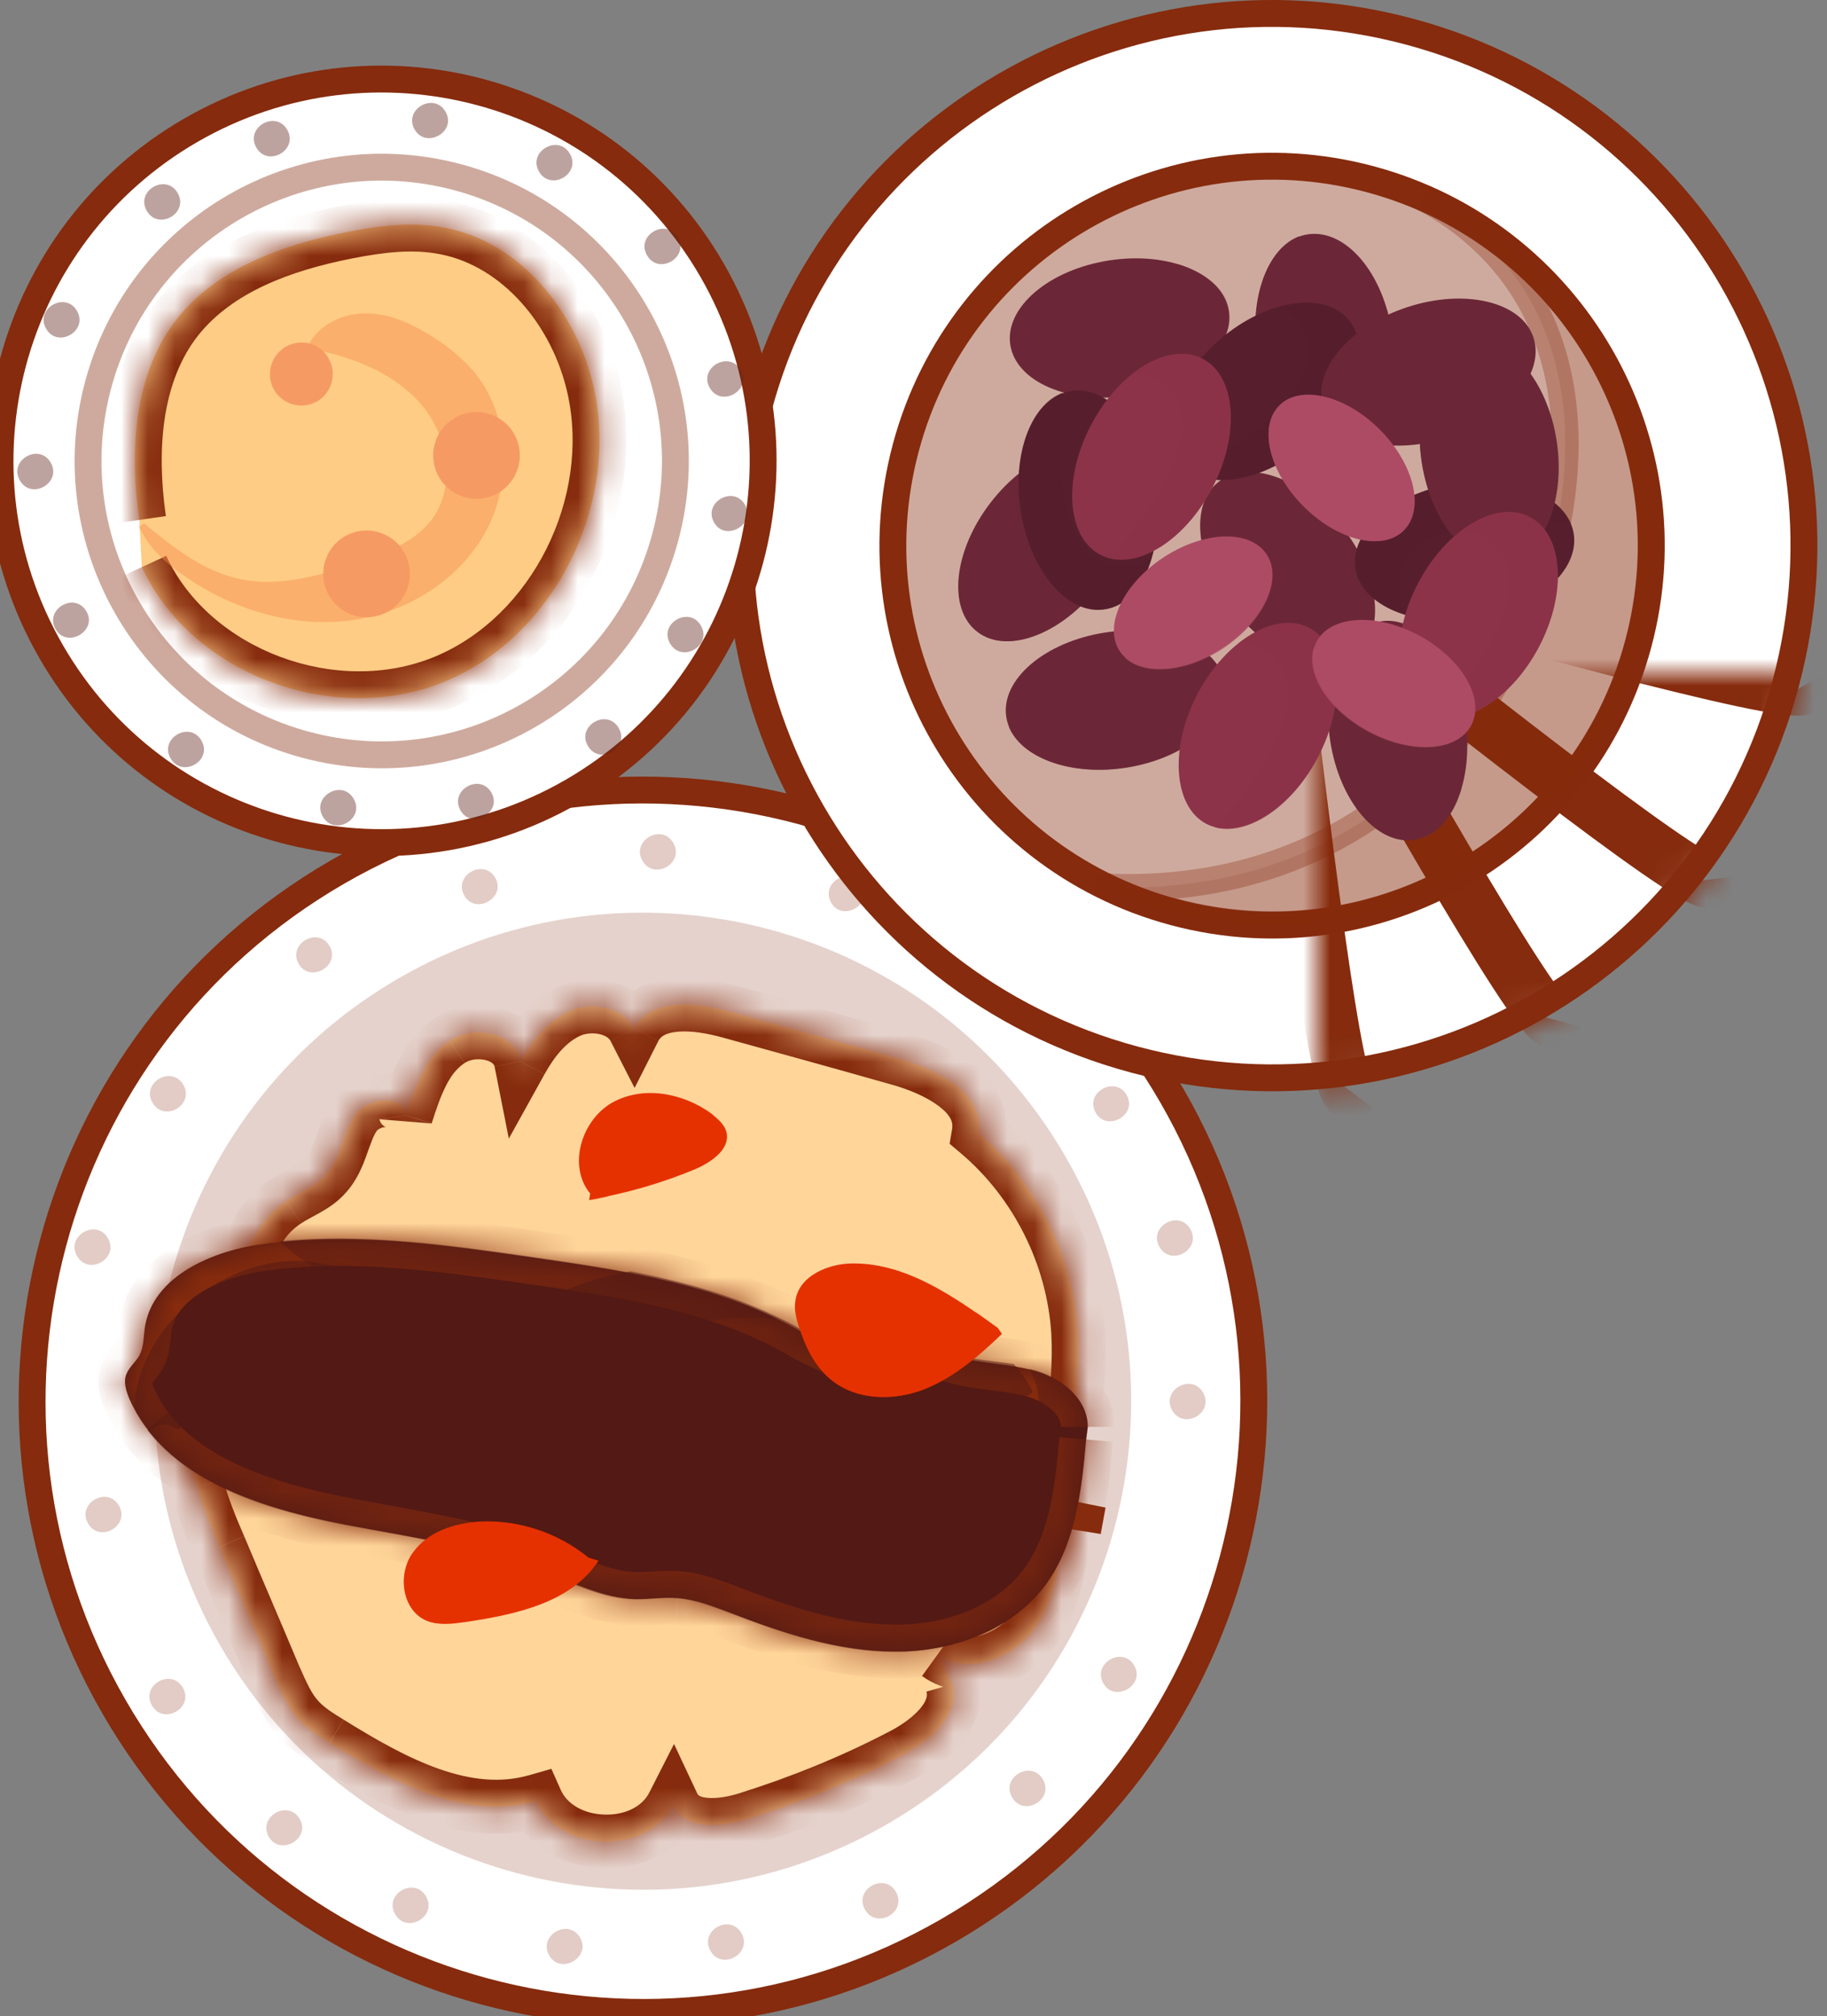
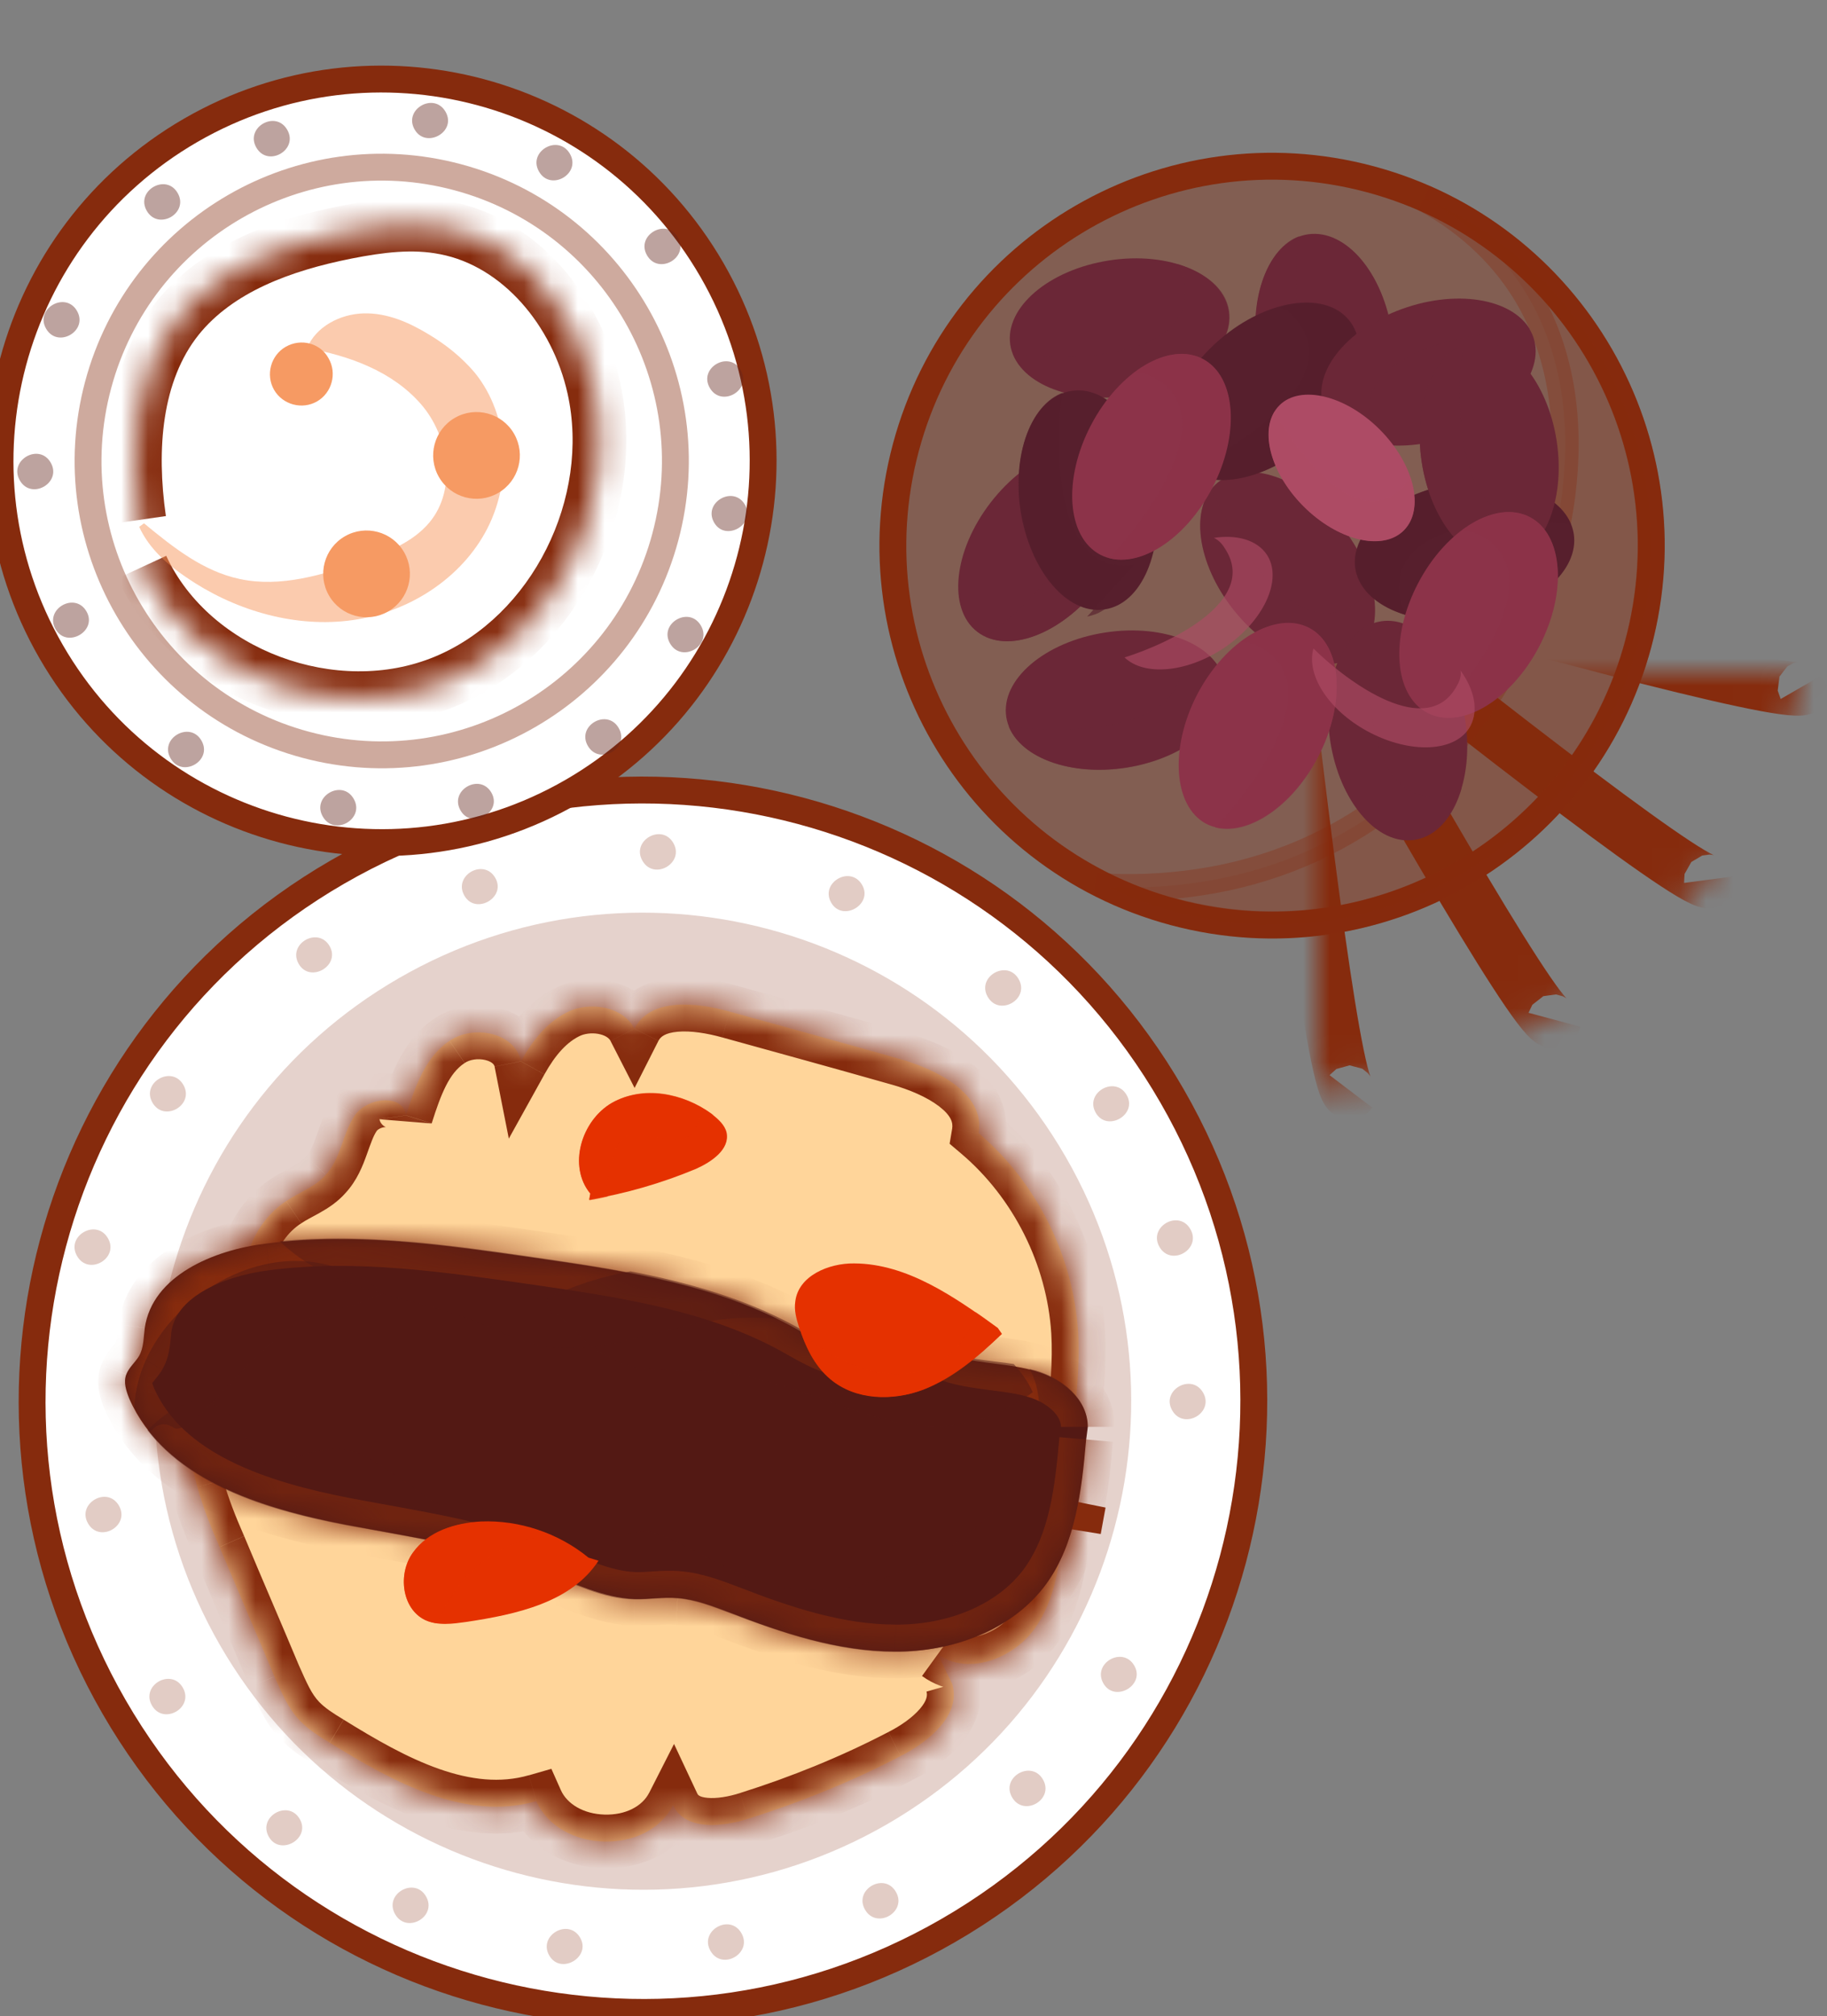
<svg xmlns="http://www.w3.org/2000/svg" width="68" height="75" fill="none">
  <rect width="100%" height="100%" fill="#808080" stroke="none" />
  <mask fill="white" id="path-22-inside-1_22_12683">
    <path id="svg_1" d="m35.446,62.652c0.326,1.139 -0.862,2.131 -1.929,2.671c-1.805,0.94 -3.729,1.719 -5.673,2.331c-0.991,0.317 -2.35,0.438 -2.793,-0.506c-0.957,1.88 -4.231,1.779 -5.089,-0.15c-2.648,0.763 -5.341,-0.719 -7.687,-2.173c-0.39,-0.234 -0.792,-0.487 -1.109,-0.815c-0.444,-0.459 -0.687,-1.058 -0.951,-1.646c-0.671,-1.604 -1.371,-3.216 -2.042,-4.819c-0.321,-0.733 -0.613,-1.459 -0.827,-2.228c-0.175,-0.613 -0.274,-1.271 -0.381,-1.898c-0.18,-1.019 -0.393,-2.096 -0.066,-3.076c0.346,-0.991 1.478,-1.772 2.415,-1.343c-0.615,-1.508 -0.037,-3.424 1.335,-4.319c0.495,-0.337 1.078,-0.52 1.476,-0.98c0.568,-0.608 0.621,-1.533 1.076,-2.204c0.474,-0.682 1.792,-0.831 1.911,-0.006c0.324,-1.03 0.711,-2.172 1.616,-2.771c0.894,-0.618 2.447,-0.315 2.66,0.761c0.438,-0.789 1.027,-1.537 1.867,-1.895c0.832,-0.327 1.954,-0.107 2.358,0.68c0.584,-1.154 2.288,-0.989 3.537,-0.638c2.095,0.577 4.189,1.155 6.295,1.751c1.43,0.399 3.227,1.302 2.979,2.772c2.149,1.822 3.522,4.552 3.701,7.383c0.068,1.135 -0.053,2.251 -0.144,3.376c-0.131,1.276 -0.244,2.54 -0.386,3.796c-0.137,1.355 -0.297,2.801 -1.112,3.909c-0.815,1.109 -2.482,1.714 -3.579,0.918" />
  </mask>
  <mask fill="white" id="path-25-inside-2_22_12683">
    <path id="svg_2" d="m40.426,53.549c-0.164,1.882 -0.383,3.846 -1.49,5.378c-1.254,1.719 -3.493,2.527 -5.623,2.506c-2.119,-0.002 -4.201,-0.689 -6.178,-1.461c-0.618,-0.23 -1.247,-0.48 -1.913,-0.529c-0.538,-0.047 -1.066,0.054 -1.612,0.037c-1.152,-0.05 -2.223,-0.58 -3.308,-1c-2.373,-0.927 -4.93,-1.289 -7.424,-1.763c-3.186,-0.611 -6.769,-1.733 -8.065,-4.686c-0.116,-0.29 -0.225,-0.61 -0.114,-0.904c0.103,-0.264 0.33,-0.446 0.474,-0.682c0.179,-0.308 0.167,-0.683 0.215,-1.043c0.279,-1.948 2.559,-2.907 4.515,-3.143c3.37,-0.44 6.778,0.069 10.144,0.55c3.287,0.476 6.675,0.996 9.575,2.614c0.717,0.403 1.479,0.882 2.277,0.804c0.493,-0.03 0.953,-0.295 1.446,-0.325c0.778,-0.067 1.477,0.347 2.212,0.56c0.977,0.278 2.036,0.254 2.994,0.543c0.977,0.278 1.935,1.052 1.937,2.072" />
  </mask>
  <mask height="41" width="42" y="25" x="49" maskUnits="userSpaceOnUse" id="mask0_22_12683">
    <path id="svg_3" stroke-width="1" stroke="white" fill="white" d="m28.228,15.174c2.829,-10.558 13.682,-16.824 24.24,-13.995c10.558,2.829 16.824,13.682 13.995,24.24c-2.829,10.558 -13.682,16.824 -24.24,13.995c-10.558,-2.829 -16.824,-13.682 -13.995,-24.24z" />
  </mask>
  <mask fill="white" id="path-101-inside-3_22_12683">
    <path id="svg_4" d="m5.279,21.095c1.866,4.028 7.191,5.956 11.288,4.254c4.097,-1.702 6.496,-6.609 5.534,-10.929c-0.624,-2.805 -2.711,-5.403 -5.527,-5.947c-1.213,-0.244 -2.471,-0.08 -3.684,0.162c-2.359,0.468 -4.773,1.326 -6.276,3.189c-1.631,2.039 -1.804,4.921 -1.431,7.513" />
  </mask>
  <g>
    <title>Layer 1</title>
    <path id="svg_5" stroke="#862B0D" fill="white" d="m12.564,32.436c10.873,-6.277 24.775,-2.552 31.053,8.32c6.277,10.873 2.552,24.775 -8.32,31.053c-10.873,6.277 -24.775,2.552 -31.053,-8.32c-6.277,-10.873 -2.552,-24.775 8.32,-31.053z" />
    <path id="svg_6" fill-opacity="0.4" fill="#862B0D" d="m39.666,43.037c-5.018,-8.691 -16.13,-11.668 -24.821,-6.651c-8.691,5.017 -11.668,16.13 -6.651,24.821c5.018,8.691 16.13,11.668 24.821,6.651c8.691,-5.018 11.668,-16.13 6.651,-24.821z" opacity="0.52" />
    <g id="svg_7" opacity="0.6">
      <path id="svg_8" fill-opacity="0.4" fill="#862B0D" d="m42.218,61.958c-0.431,-0.747 -1.58,-0.083 -1.149,0.663c0.42,0.728 1.569,0.064 1.149,-0.663z" />
      <path id="svg_9" fill-opacity="0.4" fill="#862B0D" d="m38.818,66.193c-0.431,-0.747 -1.58,-0.084 -1.149,0.663c0.431,0.747 1.58,0.084 1.149,-0.663z" />
      <path id="svg_10" fill-opacity="0.4" fill="#862B0D" d="m33.345,70.373c-0.431,-0.747 -1.58,-0.083 -1.149,0.663c0.431,0.747 1.58,0.083 1.149,-0.663z" />
      <path id="svg_11" fill-opacity="0.4" fill="#862B0D" d="m27.594,71.908c-0.431,-0.747 -1.58,-0.083 -1.149,0.663c0.431,0.747 1.58,0.083 1.149,-0.663z" />
      <path id="svg_12" fill-opacity="0.4" fill="#862B0D" d="m21.593,72.079c-0.431,-0.747 -1.58,-0.083 -1.149,0.663c0.42,0.728 1.569,0.064 1.149,-0.663z" />
      <path id="svg_13" fill-opacity="0.4" fill="#862B0D" d="m15.856,70.542c-0.431,-0.747 -1.58,-0.084 -1.149,0.663c0.431,0.747 1.58,0.084 1.149,-0.663z" />
      <path id="svg_14" fill-opacity="0.4" fill="#862B0D" d="m11.157,67.665c-0.431,-0.747 -1.58,-0.083 -1.149,0.663c0.42,0.727 1.569,0.064 1.149,-0.663z" />
      <path id="svg_15" fill-opacity="0.4" fill="#862B0D" d="m6.804,62.777c-0.431,-0.747 -1.58,-0.084 -1.149,0.663c0.431,0.747 1.58,0.083 1.149,-0.663z" />
      <path id="svg_16" fill-opacity="0.4" fill="#862B0D" d="m4.426,56.006c-0.431,-0.747 -1.58,-0.083 -1.149,0.663c0.431,0.747 1.58,0.083 1.149,-0.663z" />
      <path id="svg_17" fill-opacity="0.4" fill="#862B0D" d="m44.778,51.802c-0.431,-0.746 -1.58,-0.083 -1.149,0.663c0.431,0.747 1.58,0.083 1.149,-0.663z" />
      <path id="svg_18" fill-opacity="0.4" fill="#862B0D" d="m44.304,45.72c-0.431,-0.747 -1.58,-0.083 -1.149,0.663c0.431,0.747 1.58,0.083 1.149,-0.663z" />
      <path id="svg_19" fill-opacity="0.4" fill="#862B0D" d="m41.934,40.733c-0.431,-0.747 -1.58,-0.083 -1.149,0.663c0.42,0.727 1.569,0.064 1.149,-0.663z" />
      <path id="svg_20" fill-opacity="0.4" fill="#862B0D" d="m37.912,36.418c-0.431,-0.747 -1.58,-0.084 -1.149,0.663c0.431,0.747 1.58,0.083 1.149,-0.663z" />
      <path id="svg_21" fill-opacity="0.4" fill="#862B0D" d="m32.087,32.916c-0.431,-0.747 -1.58,-0.083 -1.149,0.663c0.42,0.727 1.569,0.064 1.149,-0.663z" />
      <path id="svg_22" fill-opacity="0.4" fill="#862B0D" d="m25.061,31.357c-0.431,-0.747 -1.58,-0.083 -1.149,0.663c0.431,0.747 1.58,0.083 1.149,-0.663z" />
      <path id="svg_23" fill-opacity="0.4" fill="#862B0D" d="m18.434,32.655c-0.431,-0.747 -1.58,-0.084 -1.149,0.663c0.42,0.728 1.569,0.064 1.149,-0.663z" />
      <path id="svg_24" fill-opacity="0.4" fill="#862B0D" d="m12.268,35.194c-0.431,-0.747 -1.58,-0.083 -1.149,0.663c0.42,0.727 1.569,0.064 1.149,-0.663z" />
      <path id="svg_25" fill-opacity="0.4" fill="#862B0D" d="m6.824,40.354c-0.431,-0.747 -1.58,-0.083 -1.149,0.663c0.431,0.747 1.58,0.084 1.149,-0.663z" />
      <path id="svg_26" fill-opacity="0.4" fill="#862B0D" d="m4.017,46.059c-0.431,-0.747 -1.58,-0.084 -1.149,0.663c0.431,0.747 1.58,0.084 1.149,-0.663z" />
    </g>
    <path id="svg_27" fill="#FFD59A" d="m35.446,62.652c0.326,1.139 -0.862,2.131 -1.929,2.671c-1.805,0.94 -3.729,1.719 -5.673,2.331c-0.991,0.317 -2.35,0.438 -2.793,-0.506c-0.957,1.88 -4.231,1.779 -5.089,-0.15c-2.648,0.763 -5.341,-0.719 -7.687,-2.173c-0.39,-0.234 -0.792,-0.487 -1.109,-0.815c-0.444,-0.459 -0.687,-1.058 -0.951,-1.646c-0.671,-1.604 -1.371,-3.216 -2.042,-4.819c-0.321,-0.733 -0.613,-1.459 -0.827,-2.228c-0.175,-0.613 -0.274,-1.271 -0.381,-1.898c-0.18,-1.019 -0.393,-2.096 -0.066,-3.076c0.346,-0.991 1.478,-1.772 2.415,-1.343c-0.615,-1.508 -0.037,-3.424 1.335,-4.319c0.495,-0.337 1.078,-0.52 1.476,-0.98c0.568,-0.608 0.621,-1.533 1.076,-2.204c0.474,-0.682 1.792,-0.831 1.911,-0.006c0.324,-1.03 0.711,-2.172 1.616,-2.771c0.894,-0.618 2.447,-0.315 2.66,0.761c0.438,-0.789 1.027,-1.537 1.867,-1.895c0.832,-0.327 1.954,-0.107 2.358,0.68c0.584,-1.154 2.288,-0.989 3.537,-0.638c2.095,0.577 4.189,1.155 6.295,1.751c1.43,0.399 3.227,1.302 2.979,2.772c2.149,1.822 3.522,4.552 3.701,7.383c0.068,1.135 -0.053,2.251 -0.144,3.376c-0.131,1.276 -0.244,2.54 -0.386,3.796c-0.137,1.355 -0.297,2.801 -1.112,3.909c-0.815,1.109 -2.482,1.714 -3.579,0.918" />
    <path id="svg_28" mask="url(#path-22-inside-1_22_12683)" fill="#862B0D" d="m33.517,65.323l-0.451,-0.892l-0.011,0.005l0.462,0.887zm-5.673,2.331l-0.3,-0.954l-0.004,0.001l0.305,0.953zm-2.793,-0.506l0.905,-0.425l-0.869,-1.852l-0.928,1.823l0.891,0.454zm-5.089,-0.15l0.914,-0.407l-0.354,-0.795l-0.837,0.241l0.277,0.961zm-7.687,-2.173l0.527,-0.85l-0.006,-0.004l-0.006,-0.004l-0.514,0.858zm-2.059,-2.461l-0.923,0.386l0.005,0.011l0.005,0.011l0.913,-0.408zm-2.042,-4.819l0.922,-0.386l-0.003,-0.008l-0.003,-0.008l-0.916,0.401zm-0.827,-2.228l0.963,-0.269l-0.002,-0.006l-0.961,0.275zm-0.381,-1.898l0.986,-0.168l-0.001,-0.006l-0.985,0.174zm-0.066,-3.076l-0.944,-0.33l-0.004,0.013l0.949,0.317zm2.415,-1.343l-0.416,0.909l2.297,1.052l-0.955,-2.339l-0.926,0.378zm1.335,-4.319l0.546,0.838l0.008,-0.005l0.008,-0.006l-0.563,-0.827zm1.476,-0.98l-0.731,-0.682l-0.013,0.013l-0.012,0.014l0.756,0.655zm1.076,-2.204l-0.821,-0.571l-0.006,0.01l0.828,0.561zm1.911,-0.006l-0.99,0.143l1.944,0.158l-0.954,-0.301zm1.616,-2.771l0.552,0.834l0.008,-0.006l0.008,-0.006l-0.569,-0.823zm2.66,0.761l-0.981,0.194l0.53,2.678l1.325,-2.387l-0.874,-0.485zm1.867,-1.895l-0.366,-0.931l-0.013,0.005l-0.013,0.005l0.392,0.92zm2.358,0.68l-0.89,0.456l0.895,1.747l0.887,-1.751l-0.892,-0.452zm3.537,-0.638l-0.27,0.963l0.005,0.001l0.266,-0.964zm6.295,1.751l-0.273,0.962l0.004,0.001l0.269,-0.963zm2.979,2.772l-0.986,-0.167l-0.095,0.561l0.434,0.368l0.647,-0.763zm3.701,7.383l0.998,-0.06l-0,-0.004l-0.998,0.063zm-0.144,3.376l0.995,0.102l0.001,-0.011l0.001,-0.011l-0.997,-0.081zm-0.386,3.796l-0.994,-0.113l-0.001,0.012l0.995,0.1zm-5.111,6.218c0.036,0.126 0.027,0.32 -0.242,0.637c-0.274,0.321 -0.712,0.631 -1.177,0.866l0.902,1.785c0.603,-0.305 1.292,-0.76 1.797,-1.355c0.51,-0.599 0.932,-1.471 0.642,-2.483l-1.923,0.55zm-1.43,1.509c-1.749,0.911 -3.618,1.668 -5.512,2.264l0.601,1.908c1.994,-0.628 3.973,-1.428 5.835,-2.398l-0.924,-1.774zm-5.516,2.266c-0.426,0.136 -0.87,0.208 -1.205,0.177c-0.325,-0.03 -0.365,-0.126 -0.378,-0.155l-1.811,0.849c0.429,0.915 1.291,1.231 2.004,1.297c0.703,0.065 1.434,-0.082 1.999,-0.263l-0.609,-1.905zm-3.38,-0.007c-0.252,0.494 -0.875,0.831 -1.66,0.807c-0.786,-0.024 -1.396,-0.398 -1.624,-0.91l-1.827,0.813c0.63,1.416 2.086,2.057 3.392,2.096c1.305,0.039 2.797,-0.514 3.503,-1.899l-1.782,-0.907zm-4.475,-0.657c-1.059,0.305 -2.171,0.177 -3.348,-0.237c-1.187,-0.418 -2.367,-1.1 -3.535,-1.824l-1.054,1.7c1.177,0.73 2.516,1.515 3.925,2.011c1.418,0.499 2.977,0.731 4.566,0.273l-0.554,-1.922zm-6.896,-2.07c-0.393,-0.236 -0.689,-0.43 -0.904,-0.652l-1.438,1.39c0.419,0.433 0.925,0.745 1.313,0.977l1.028,-1.715zm-0.904,-0.652c-0.293,-0.303 -0.465,-0.708 -0.756,-1.359l-1.826,0.817c0.235,0.525 0.551,1.319 1.145,1.933l1.438,-1.39zm-0.747,-1.337c-0.337,-0.806 -0.681,-1.613 -1.024,-2.416c-0.343,-0.804 -0.685,-1.605 -1.018,-2.403l-1.845,0.772c0.337,0.806 0.681,1.613 1.024,2.416c0.343,0.804 0.685,1.605 1.018,2.403l1.845,-0.772zm-2.049,-4.835c-0.314,-0.717 -0.584,-1.393 -0.78,-2.095l-1.927,0.537c0.233,0.836 0.546,1.612 0.874,2.361l1.832,-0.803zm-0.781,-2.102c-0.156,-0.546 -0.245,-1.133 -0.357,-1.791l-1.972,0.336c0.102,0.596 0.211,1.325 0.406,2.005l1.923,-0.55zm-0.358,-1.797c-0.194,-1.098 -0.333,-1.895 -0.102,-2.585l-1.897,-0.634c-0.424,1.271 -0.137,2.627 0.029,3.567l1.97,-0.348zm-0.106,-2.572c0.094,-0.268 0.307,-0.527 0.556,-0.676c0.244,-0.146 0.409,-0.129 0.499,-0.088l0.833,-1.818c-0.847,-0.388 -1.716,-0.195 -2.359,0.19c-0.638,0.382 -1.164,1.009 -1.416,1.732l1.888,0.66zm2.397,-2.051c-0.438,-1.072 -0.008,-2.475 0.955,-3.103l-1.092,-1.676c-1.781,1.161 -2.508,3.591 -1.715,5.534l1.852,-0.756zm0.972,-3.114c0.203,-0.138 0.369,-0.211 0.704,-0.4c0.288,-0.162 0.653,-0.391 0.966,-0.752l-1.512,-1.31c-0.086,0.099 -0.211,0.192 -0.438,0.32c-0.18,0.102 -0.553,0.289 -0.845,0.488l1.125,1.653zm1.645,-1.125c0.437,-0.469 0.648,-1.029 0.79,-1.421c0.163,-0.453 0.244,-0.699 0.383,-0.904l-1.655,-1.122c-0.316,0.466 -0.49,1.018 -0.609,1.347c-0.141,0.39 -0.24,0.596 -0.371,0.736l1.462,1.364zm1.166,-2.315c0.006,-0.009 0.038,-0.046 0.111,-0.083c0.072,-0.037 0.149,-0.054 0.204,-0.057c0.063,-0.003 0.037,0.015 -0.034,-0.029c-0.04,-0.025 -0.086,-0.065 -0.124,-0.123c-0.038,-0.058 -0.053,-0.111 -0.057,-0.142l1.98,-0.285c-0.072,-0.501 -0.348,-0.905 -0.746,-1.151c-0.366,-0.227 -0.773,-0.284 -1.114,-0.268c-0.655,0.031 -1.417,0.355 -1.862,0.996l1.642,1.141zm2.044,-0.276c0.346,-1.099 0.654,-1.866 1.214,-2.238l-1.104,-1.668c-1.249,0.827 -1.716,2.344 -2.018,3.304l1.908,0.601zm1.231,-2.249c0.177,-0.122 0.484,-0.18 0.772,-0.108c0.282,0.071 0.33,0.197 0.339,0.241l1.962,-0.389c-0.204,-1.033 -1.04,-1.597 -1.811,-1.792c-0.765,-0.193 -1.682,-0.094 -2.399,0.402l1.138,1.645zm2.966,0.424c0.399,-0.718 0.849,-1.232 1.384,-1.46l-0.783,-1.84c-1.145,0.487 -1.873,1.47 -2.35,2.329l1.749,0.971zm1.359,-1.449c0.215,-0.085 0.488,-0.101 0.723,-0.04c0.233,0.06 0.339,0.168 0.379,0.246l1.78,-0.912c-0.364,-0.71 -1.021,-1.106 -1.658,-1.27c-0.634,-0.164 -1.339,-0.127 -1.956,0.116l0.732,1.861zm2.884,0.202c0.074,-0.145 0.239,-0.296 0.717,-0.339c0.483,-0.043 1.087,0.052 1.657,0.212l0.541,-1.925c-0.679,-0.191 -1.551,-0.353 -2.378,-0.279c-0.832,0.075 -1.811,0.419 -2.321,1.428l1.784,0.903zm2.379,-0.126c2.095,0.578 4.186,1.154 6.288,1.75l0.545,-1.924c-2.11,-0.598 -4.207,-1.176 -6.301,-1.753l-0.531,1.928zm6.291,1.75c0.654,0.183 1.324,0.465 1.778,0.814c0.45,0.346 0.521,0.609 0.484,0.829l1.972,0.333c0.211,-1.251 -0.492,-2.174 -1.236,-2.747c-0.74,-0.569 -1.684,-0.938 -2.46,-1.155l-0.538,1.926zm2.601,2.572c1.941,1.646 3.187,4.123 3.35,6.684l1.996,-0.127c-0.197,-3.102 -1.695,-6.085 -4.053,-8.083l-1.293,1.526zm3.35,6.681c0.063,1.046 -0.048,2.07 -0.142,3.235l1.994,0.161c0.088,-1.084 0.219,-2.292 0.145,-3.516l-1.996,0.12zm-0.141,3.213c-0.134,1.297 -0.243,2.534 -0.385,3.786l1.987,0.225c0.143,-1.26 0.258,-2.552 0.387,-3.807l-1.99,-0.205zm-0.386,3.799c-0.142,1.405 -0.296,2.565 -0.923,3.417l1.611,1.185c1.003,-1.365 1.17,-3.097 1.302,-4.401l-1.99,-0.201zm-0.923,3.417c-0.275,0.374 -0.709,0.675 -1.157,0.805c-0.444,0.129 -0.794,0.067 -1.03,-0.104l-1.174,1.619c0.862,0.625 1.893,0.658 2.761,0.406c0.864,-0.251 1.671,-0.807 2.211,-1.541l-1.611,-1.185z" />
    <path id="svg_29" stroke="#862B0D" fill-opacity="0.4" fill="#862B0D" d="m40.151,56.387c0.299,0.06 0.598,0.12 0.897,0.181c-0.298,-0.048 -0.597,-0.096 -0.894,-0.144l-0.003,-0.001c-1.798,-0.279 -3.597,-0.585 -5.395,-0.89c-0.636,-0.108 -1.272,-0.216 -1.909,-0.323c-0.001,-0 -0.001,-0 -0.002,-0l-7.299,-1.293l-0.004,-0.001l-7.283,-1.353c-1.042,-0.21 -2.075,-0.409 -3.106,-0.607c-1.388,-0.267 -2.773,-0.534 -4.172,-0.826l-0.003,-0.001c-0.298,-0.06 -0.595,-0.12 -0.893,-0.18c0.297,0.048 0.594,0.095 0.891,0.143l0.003,0c1.798,0.279 3.597,0.585 5.395,0.89c0.636,0.108 1.272,0.216 1.908,0.323c0.001,0 0.002,0 0.002,0l7.299,1.293l0.004,0.001l7.283,1.353c1.042,0.21 2.075,0.409 3.107,0.607c1.388,0.267 2.773,0.534 4.172,0.826l0.003,0.001z" />
    <path id="svg_30" fill="#531914" d="m40.426,53.549c-0.164,1.882 -0.383,3.846 -1.49,5.378c-1.254,1.719 -3.493,2.527 -5.623,2.506c-2.119,-0.002 -4.201,-0.689 -6.178,-1.461c-0.618,-0.23 -1.247,-0.48 -1.913,-0.529c-0.538,-0.047 -1.066,0.054 -1.612,0.037c-1.152,-0.05 -2.223,-0.58 -3.308,-1c-2.373,-0.927 -4.93,-1.289 -7.424,-1.763c-3.186,-0.611 -6.769,-1.733 -8.065,-4.686c-0.116,-0.29 -0.225,-0.61 -0.114,-0.904c0.103,-0.264 0.33,-0.446 0.474,-0.682c0.179,-0.308 0.167,-0.683 0.215,-1.043c0.279,-1.948 2.559,-2.907 4.515,-3.143c3.37,-0.44 6.778,0.069 10.144,0.55c3.287,0.476 6.675,0.996 9.575,2.614c0.717,0.403 1.479,0.882 2.277,0.804c0.493,-0.03 0.953,-0.295 1.446,-0.325c0.778,-0.067 1.477,0.347 2.212,0.56c0.977,0.278 2.036,0.254 2.994,0.543c0.977,0.278 1.935,1.052 1.937,2.072" />
    <path id="svg_31" mask="url(#path-25-inside-2_22_12683)" fill="#862B0D" d="m38.936,58.927l0.808,0.589l0.003,-0.004l-0.811,-0.585zm-5.623,2.506l0.01,-1l-0.009,0l-0.001,1zm-6.178,-1.461l0.364,-0.931l-0.007,-0.003l-0.007,-0.003l-0.349,0.937zm-1.913,-0.529l-0.087,0.996l0.013,0.001l0.073,-0.997zm-1.612,0.037l-0.043,0.999l0.012,0l0.031,-1zm-3.308,-1l-0.364,0.931l0.003,0.001l0.361,-0.932zm-7.424,-1.763l-0.188,0.982l0.002,0l0.187,-0.982zm-8.065,-4.686l-0.928,0.372l0.006,0.015l0.006,0.015l0.916,-0.402zm-0.114,-0.904l-0.931,-0.364l-0.004,0.01l0.935,0.354zm0.474,-0.682l0.854,0.521l0.005,-0.008l0.005,-0.009l-0.864,-0.504zm0.215,-1.043l-0.99,-0.142l-0.001,0.01l0.991,0.132zm4.515,-3.143l0.12,0.993l0.009,-0.001l-0.129,-0.992zm10.144,0.55l0.143,-0.99l-0.002,-0l-0.141,0.99zm9.575,2.614l0.489,-0.872l-0.002,-0.001l-0.487,0.873zm2.277,0.804l-0.06,-0.998l-0.018,0.001l-0.018,0.002l0.097,0.995zm1.446,-0.325l0.06,0.998l0.013,-0.001l0.013,-0.001l-0.085,-0.996zm2.212,0.56l-0.278,0.961l0.005,0.001l0.274,-0.962zm2.994,0.543l-0.289,0.957l0.008,0.002l0.008,0.002l0.274,-0.962zm0.88,2.454c-0.168,1.918 -0.383,3.603 -1.304,4.879l1.621,1.171c1.291,-1.788 1.514,-4.031 1.675,-5.876l-1.992,-0.174zm-1.301,4.876c-1.008,1.383 -2.892,2.114 -4.805,2.096l-0.019,2c2.347,0.023 4.942,-0.862 6.441,-2.917l-1.616,-1.178zm-4.814,2.095c-1.92,-0.001 -3.852,-0.626 -5.815,-1.393l-0.728,1.863c1.992,0.778 4.222,1.528 6.541,1.53l0.002,-2zm-5.83,-1.398c-0.574,-0.214 -1.35,-0.527 -2.189,-0.589l-0.147,1.995c0.494,0.036 0.975,0.222 1.638,0.469l0.698,-1.874zm-2.176,-0.588c-0.352,-0.031 -0.686,-0.012 -0.955,0.006c-0.289,0.019 -0.5,0.035 -0.714,0.028l-0.061,1.999c0.332,0.01 0.658,-0.016 0.904,-0.032c0.267,-0.017 0.466,-0.025 0.651,-0.009l0.174,-1.992zm-1.656,0.034c-0.937,-0.04 -1.78,-0.464 -2.99,-0.933l-0.722,1.865c0.959,0.371 2.26,1.007 3.626,1.066l0.086,-1.998zm-2.987,-0.932c-2.485,-0.971 -5.175,-1.352 -7.601,-1.814l-0.373,1.965c2.562,0.487 4.986,0.828 7.247,1.712l0.728,-1.863zm-7.6,-1.813c-1.562,-0.3 -3.149,-0.712 -4.483,-1.377c-1.328,-0.662 -2.331,-1.536 -2.854,-2.728l-1.831,0.804c0.773,1.761 2.209,2.924 3.793,3.714c1.578,0.787 3.376,1.24 4.999,1.552l0.377,-1.964zm-7.325,-4.076c-0.026,-0.065 -0.046,-0.116 -0.061,-0.162c-0.015,-0.045 -0.022,-0.076 -0.026,-0.094c-0.007,-0.038 0.008,0.004 -0.02,0.079l-1.871,-0.707c-0.266,0.705 0.021,1.38 0.121,1.63l1.856,-0.745zm-0.11,-0.168c-0.008,0.021 -0.01,0.009 0.067,-0.085c0.02,-0.025 0.096,-0.116 0.139,-0.17c0.056,-0.07 0.124,-0.162 0.191,-0.27l-1.707,-1.042c-0.026,0.043 -0.05,0.067 -0.175,0.222c-0.098,0.121 -0.265,0.333 -0.376,0.617l1.863,0.728zm0.406,-0.542c0.184,-0.315 0.25,-0.632 0.283,-0.865c0.017,-0.117 0.027,-0.231 0.035,-0.319c0.009,-0.096 0.015,-0.165 0.024,-0.231l-1.982,-0.263c-0.015,0.114 -0.025,0.226 -0.033,0.311c-0.009,0.093 -0.015,0.16 -0.024,0.22c-0.017,0.122 -0.035,0.146 -0.03,0.139l1.728,1.008zm0.341,-1.405c0.083,-0.58 0.465,-1.082 1.156,-1.499c0.696,-0.42 1.609,-0.687 2.49,-0.793l-0.24,-1.986c-1.076,0.13 -2.281,0.461 -3.284,1.066c-1.008,0.609 -1.906,1.559 -2.102,2.928l1.98,0.284zm3.655,-2.293c3.21,-0.419 6.476,0.062 9.873,0.548l0.283,-1.98c-3.335,-0.477 -6.884,-1.012 -10.415,-0.551l0.259,1.983zm9.871,0.548c3.314,0.48 6.518,0.983 9.231,2.498l0.975,-1.746c-3.086,-1.723 -6.66,-2.259 -9.919,-2.731l-0.287,1.979zm9.229,2.497c0.324,0.182 0.762,0.443 1.208,0.631c0.459,0.194 1.025,0.357 1.654,0.296l-0.194,-1.991c-0.169,0.016 -0.382,-0.021 -0.682,-0.148c-0.313,-0.132 -0.615,-0.312 -1.008,-0.533l-0.979,1.744zm2.826,0.93c0.388,-0.023 0.741,-0.138 0.959,-0.205c0.259,-0.08 0.382,-0.113 0.487,-0.119l-0.12,-1.996c-0.388,0.023 -0.741,0.138 -0.959,0.205c-0.259,0.08 -0.382,0.113 -0.487,0.119l0.12,1.996zm1.471,-0.326c0.188,-0.016 0.405,0.022 0.72,0.127c0.16,0.054 0.316,0.114 0.511,0.186c0.184,0.069 0.396,0.146 0.619,0.211l0.557,-1.921c-0.145,-0.042 -0.296,-0.096 -0.475,-0.163c-0.168,-0.063 -0.373,-0.142 -0.577,-0.21c-0.413,-0.138 -0.935,-0.274 -1.525,-0.223l0.17,1.993zm1.854,0.526c0.574,0.163 1.16,0.235 1.651,0.297c0.518,0.066 0.941,0.124 1.328,0.241l0.578,-1.915c-0.571,-0.172 -1.157,-0.247 -1.651,-0.31c-0.523,-0.067 -0.954,-0.123 -1.357,-0.237l-0.547,1.924zm2.994,0.543c0.348,0.099 0.679,0.285 0.907,0.509c0.223,0.22 0.303,0.426 0.304,0.603l2,-0.004c-0.002,-0.843 -0.401,-1.534 -0.901,-2.026c-0.496,-0.488 -1.133,-0.828 -1.762,-1.007l-0.547,1.924z" />
    <g id="svg_32" opacity="0.52">
      <path id="svg_33" fill="#531914" d="m13.914,48.258c0.107,-0.036 0.241,-0.114 0.356,-0.18c0,0 -0.011,-0.019 -0.03,-0.008c-0.176,-0.128 -0.333,-0.267 -0.517,-0.365c-0.432,-0.261 -0.902,-0.5 -1.404,-0.619c-0.826,-0.238 -1.717,-0.234 -2.547,-0.035c-2.49,0.595 -4.681,2.856 -4.772,5.307c0.169,0.337 0.365,0.632 0.599,0.905c0.183,-0.259 0.511,-0.397 0.852,-0.16c0.412,0.272 1.495,-0.991 1.785,-1.286c0.783,-0.81 1.533,-1.677 2.443,-2.355c0.683,-0.497 1.417,-0.64 2.217,-0.846c0.32,-0.108 0.671,-0.209 1.018,-0.358z" />
    </g>
    <g id="svg_34" opacity="0.52">
      <path id="svg_35" fill="#531914" d="m20.475,48.835c0.159,0.01 0.321,0.07 0.448,0.201c1.047,1.106 2.004,1.88 3.562,1.925c0.834,0.029 1.683,-0.002 2.512,0.107c0.818,0.09 1.614,0.319 2.391,0.56c1.524,0.473 3.021,1.166 4.618,1.367c1.638,0.229 3.125,-0.247 4.434,-1.207c-0.172,-0.386 -0.42,-0.728 -0.707,-1.047c-0.73,-0.115 -1.465,-0.15 -2.17,-0.355c-0.736,-0.213 -1.464,-0.635 -2.212,-0.56c-0.482,0.049 -0.953,0.295 -1.446,0.325c-0.828,0.07 -1.559,-0.402 -2.276,-0.804c-1.905,-1.044 -4.01,-1.641 -6.164,-2.056c-1.088,0.194 -2.117,0.533 -3.118,1.009c0.042,0.205 0.092,0.381 0.131,0.537z" />
    </g>
    <g id="svg_36" opacity="0.44">
      <path id="svg_37" fill="#531914" d="m38.561,51.513c0.296,1.131 0.041,2.325 -0.533,3.32c-1.14,1.96 -3.267,3.316 -5.397,3.958c-1.303,0.395 -2.655,0.486 -3.972,0.149c-1.518,-0.374 -2.756,-1.369 -4.203,-1.887c-0.385,-0.135 -0.62,-0.101 -1.02,0.002c-0.655,0.148 -1.331,0.258 -2.014,0.27c-1.798,0.068 -3.427,-0.497 -5.001,-1.324c-1.022,-0.533 -1.843,-1.335 -2.854,-1.849c-1.052,-0.541 -2.262,-0.072 -3.3,0.297c-0.271,0.105 -0.658,-0.079 -0.772,-0.32c-0.363,-0.761 -0.888,-1.759 -1.791,-1.952c-0.854,-0.196 -1.646,0.465 -2.216,1.024c1.633,2.12 4.647,3.009 7.372,3.529c2.514,0.463 5.051,0.836 7.424,1.763c1.085,0.42 2.148,0.98 3.308,1c0.546,0.017 1.074,-0.084 1.612,-0.037c0.666,0.049 1.296,0.299 1.913,0.529c1.997,0.762 4.059,1.46 6.178,1.461c2.119,0.002 4.359,-0.806 5.623,-2.506c1.117,-1.513 1.325,-3.496 1.49,-5.378l0.058,-0.518c0.028,-1.012 -0.959,-1.794 -1.937,-2.072c-0.06,-0.016 -0.14,-0.021 -0.211,-0.057c0.111,0.191 0.183,0.405 0.244,0.599z" />
    </g>
    <g id="svg_38" opacity="0.44">
      <path id="svg_39" fill="#531914" d="m13.789,47.998c1.441,0.419 2.915,0.716 4.308,1.316c0.753,0.331 1.456,0.665 2.265,0.785c0.689,0.087 1.429,0.043 2.105,-0.067c1.46,-0.256 2.867,-0.737 4.33,-0.943c0.737,-0.094 1.45,-0.097 2.158,-0.021c-2.756,-1.369 -5.884,-1.835 -8.951,-2.285c-3.177,-0.463 -6.403,-0.923 -9.594,-0.613c0.925,0.895 2.087,1.449 3.378,1.827z" />
    </g>
    <path id="svg_40" fill="#E53100" d="m37.288,49.618c-0.871,0.835 -1.813,1.634 -2.935,2.078c-1.133,0.425 -2.502,0.398 -3.44,-0.388c-0.595,-0.499 -0.935,-1.221 -1.177,-1.95c-0.097,-0.301 -0.186,-0.633 -0.136,-0.943c0.111,-0.957 1.241,-1.431 2.193,-1.419c1.971,0.01 3.729,1.242 5.343,2.403" />
    <path id="svg_41" fill="#E53100" d="m21.903,57.94c-1.115,-0.914 -2.57,-1.401 -3.993,-1.345c-0.968,0.048 -1.978,0.376 -2.545,1.163c-0.567,0.787 -0.41,2.075 0.447,2.498c0.489,0.228 1.029,0.146 1.55,0.075c1.855,-0.28 3.898,-0.719 4.914,-2.276" />
    <path id="svg_42" fill="#E53100" d="m21.971,44.398c-0.844,-1.019 -0.341,-2.713 0.807,-3.376c1.16,-0.644 2.652,-0.357 3.709,0.411c0.239,0.194 0.49,0.406 0.557,0.699c0.126,0.616 -0.549,1.083 -1.137,1.346c-1.275,0.532 -2.609,0.919 -3.981,1.15" />
    <g id="svg_43" opacity="0.63">
      <path id="svg_44" fill="#E53100" d="m35.736,49.979c-1.606,1.948 -4.163,1.101 -5.916,-0.388c0.228,0.66 0.562,1.283 1.093,1.717c0.927,0.766 2.307,0.812 3.44,0.388c1.133,-0.424 2.064,-1.243 2.935,-2.078l-0.152,-0.219c-0.27,-0.202 -0.539,-0.403 -0.828,-0.594c-0.067,0.37 -0.252,0.758 -0.573,1.173z" />
      <path id="svg_45" fill="#E53100" d="m15.366,57.758c-0.567,0.787 -0.41,2.075 0.447,2.498c0.143,0.071 0.324,0.119 0.483,0.13c0.756,-1.917 2.336,-3.161 4.241,-3.265c-0.824,-0.366 -1.735,-0.53 -2.634,-0.495c-0.96,0.018 -1.981,0.327 -2.537,1.133z" />
      <path id="svg_46" fill="#E53100" d="m21.972,44.398l-0.035,0.25c0.236,-0.034 0.46,-0.087 0.685,-0.14c-0.036,-0.107 -0.053,-0.225 -0.051,-0.353c0.045,-0.409 0.131,-0.79 0.277,-1.156c0.043,-0.28 0.176,-0.535 0.395,-0.687c0.24,-0.292 1.816,0.228 2.202,0.056c0.78,-0.374 0.31,-1.098 1.095,-0.888c-0.011,-0.019 -0.041,-0.027 -0.052,-0.046c-1.067,-0.788 -2.56,-1.074 -3.709,-0.411c-1.149,0.663 -1.64,2.376 -0.807,3.376z" />
    </g>
-     <path id="svg_47" stroke="#862B0D" fill="white" d="m28.228,15.174c2.829,-10.558 13.682,-16.824 24.24,-13.995c10.558,2.829 16.824,13.682 13.995,24.24c-2.829,10.558 -13.682,16.824 -24.24,13.995c-10.558,-2.829 -16.824,-13.682 -13.995,-24.24z" />
    <g id="svg_48" mask="url(#mask0_22_12683)">
      <path id="svg_49" stroke-miterlimit="10" stroke-width="2" stroke="#862B0D" d="m29.785,30.428c0,0 36.747,-19.863 35.147,-20.292" />
      <path id="svg_50" stroke-miterlimit="10" stroke-width="2" stroke="#862B0D" d="m27.948,15c0,0 40.023,11.938 39.194,10.502" />
      <path id="svg_51" stroke-miterlimit="10" stroke-width="2" stroke="#862B0D" d="m37.564,2.786c0,0 19.863,36.747 20.292,35.147" />
      <path id="svg_52" stroke-miterlimit="10" stroke-width="2" stroke="#862B0D" d="m53.003,0.969c0,0 -11.938,40.023 -10.502,39.194" />
      <path id="svg_53" stroke-miterlimit="10" stroke-width="2" stroke="#862B0D" d="m27.316,22.793c0,0 41.566,-4.089 40.248,-5.09" />
      <path id="svg_54" stroke-miterlimit="10" stroke-width="2" stroke="#862B0D" d="m31.609,7.859c0,0 32.282,26.515 32.063,24.854" />
      <path id="svg_55" stroke-miterlimit="10" stroke-width="2" stroke="#862B0D" d="m45.191,0.349c0,0 4.089,41.566 5.09,40.249" />
      <path id="svg_56" stroke-miterlimit="10" stroke-width="2" stroke="#862B0D" d="m60.134,4.611c0,0 -26.515,32.282 -24.854,32.063" />
    </g>
    <path id="svg_57" stroke="#862B0D" fill-opacity="0.4" fill="#862B0D" d="m33.716,16.645c2.017,-7.528 9.755,-11.995 17.282,-9.978c7.528,2.017 11.995,9.755 9.978,17.282c-2.017,7.528 -9.755,11.995 -17.282,9.978c-7.528,-2.017 -11.995,-9.755 -9.978,-17.282z" />
    <path id="svg_58" stroke="#862B0D" fill-opacity="0.4" fill="#862B0D" d="m41.232,32.997c1.293,0.06 2.598,-0.031 3.881,-0.257l0.002,-0c5.33,-0.965 9.417,-4.441 11.591,-9.321l0,-0c1.984,-4.462 2.59,-10.52 -1.393,-14.369c-0.696,-0.678 -1.472,-1.23 -2.302,-1.676c2.659,1.161 4.982,3.153 6.548,5.865c3.896,6.748 1.583,15.38 -5.165,19.276c-4.186,2.417 -9.099,2.431 -13.162,0.483z" opacity="0.32" />
    <path id="svg_59" fill="#6B2737" d="m41.127,23.529c-2.244,0.347 -3.889,1.753 -3.674,3.141c0.215,1.387 2.208,2.231 4.452,1.883c2.244,-0.347 3.889,-1.753 3.675,-3.141c-0.215,-1.387 -2.208,-2.231 -4.452,-1.883z" />
    <path id="svg_60" fill="#6B2737" d="m43.927,24.331c0.46,2.874 -4.088,2.998 -6.385,2.691c0.477,1.18 2.32,1.851 4.361,1.541c2.247,-0.353 3.897,-1.739 3.685,-3.123c-0.119,-0.825 -0.878,-1.433 -1.927,-1.746c0.119,0.161 0.21,0.364 0.266,0.638z" opacity="0.64" />
    <path id="svg_61" fill="#6B2737" d="m41.398,16.993c-1.111,-0.858 -3.137,-0.098 -4.526,1.699c-1.388,1.797 -1.613,3.95 -0.502,4.808c1.111,0.858 3.137,0.098 4.526,-1.699c1.388,-1.797 1.613,-3.95 0.502,-4.808z" />
    <path id="svg_62" fill="#6B2737" d="m39.457,17.339c2.314,1.753 -0.899,4.986 -2.768,6.346c1.151,0.535 2.946,-0.246 4.214,-1.897c1.387,-1.797 1.625,-3.95 0.513,-4.814c-0.655,-0.515 -1.631,-0.437 -2.602,0.047c0.211,0.057 0.426,0.163 0.643,0.318z" opacity="0.64" />
    <path id="svg_63" fill="#6B2737" d="m41.278,9.688c-2.244,0.347 -3.889,1.753 -3.675,3.141c0.215,1.387 2.208,2.231 4.452,1.883c2.244,-0.347 3.889,-1.753 3.674,-3.141c-0.215,-1.387 -2.208,-2.231 -4.452,-1.883z" />
    <path id="svg_64" fill="#6B2737" d="m44.084,10.457c0.46,2.874 -4.088,2.998 -6.384,2.691c0.477,1.179 2.32,1.851 4.361,1.541c2.247,-0.353 3.897,-1.739 3.685,-3.123c-0.119,-0.825 -0.878,-1.433 -1.927,-1.746c0.119,0.161 0.221,0.383 0.266,0.638z" opacity="0.64" />
    <path id="svg_65" fill="#6B2737" d="m49.9,19.533c-1.429,-1.765 -3.471,-2.48 -4.562,-1.597c-1.091,0.883 -0.818,3.03 0.611,4.795c1.429,1.765 3.471,2.48 4.562,1.597c1.091,-0.883 0.818,-3.03 -0.611,-4.795z" />
    <path id="svg_66" fill="#6B2737" d="m50.63,22.324c-2.256,1.839 -4.648,-2.038 -5.538,-4.154c-0.782,0.988 -0.428,2.927 0.856,4.534c1.434,1.776 3.477,2.485 4.553,1.608c0.642,-0.524 0.802,-1.484 0.54,-2.558c-0.057,0.211 -0.204,0.399 -0.411,0.569z" opacity="0.64" />
    <path id="svg_67" fill="#6B2737" d="m51.817,12.399c0.334,2.258 -0.507,4.249 -1.902,4.442c-1.384,0.212 -2.77,-1.438 -3.123,-3.685c-0.334,-2.258 0.507,-4.249 1.902,-4.442c1.395,-0.193 2.789,1.427 3.123,3.685z" />
    <path id="svg_68" fill="#6B2737" d="m51.023,15.181c-2.874,0.46 -2.979,-4.099 -2.671,-6.396c-1.171,0.447 -1.862,2.3 -1.541,4.361c0.334,2.258 1.739,3.897 3.123,3.685c0.825,-0.119 1.444,-0.859 1.746,-1.927c-0.169,0.149 -0.372,0.24 -0.657,0.277z" opacity="0.64" />
    <path id="svg_69" fill="#571F2D" d="m43.006,18.227c0.334,2.258 -0.507,4.249 -1.902,4.442c-1.384,0.212 -2.77,-1.438 -3.123,-3.685c-0.334,-2.258 0.507,-4.249 1.902,-4.442c1.373,-0.231 2.789,1.427 3.123,3.685z" />
-     <path id="svg_70" fill="#571F2D" d="m42.212,21.008c-2.874,0.46 -2.979,-4.099 -2.672,-6.396c-1.171,0.447 -1.862,2.3 -1.541,4.361c0.334,2.258 1.739,3.897 3.123,3.685c0.825,-0.119 1.444,-0.859 1.746,-1.927c-0.18,0.13 -0.383,0.221 -0.657,0.277z" opacity="0.64" />
+     <path id="svg_70" fill="#571F2D" d="m42.212,21.008c-2.874,0.46 -2.979,-4.099 -2.672,-6.396c-1.171,0.447 -1.862,2.3 -1.541,4.361c0.334,2.258 1.739,3.897 3.123,3.685c-0.18,0.13 -0.383,0.221 -0.657,0.277z" opacity="0.64" />
    <path id="svg_71" fill="#571F2D" d="m54.11,17.992c-2.242,0.36 -3.879,1.776 -3.656,3.162c0.223,1.386 2.221,2.218 4.463,1.857c2.242,-0.36 3.879,-1.776 3.656,-3.162c-0.223,-1.386 -2.221,-2.218 -4.463,-1.857z" />
    <path id="svg_72" fill="#571F2D" d="m52.11,22.235c-0.479,-2.863 4.077,-3.018 6.362,-2.729c-0.477,-1.179 -2.308,-1.832 -4.369,-1.51c-2.247,0.353 -3.874,1.778 -3.663,3.161c0.138,0.814 0.878,1.433 1.946,1.735c-0.13,-0.18 -0.221,-0.383 -0.277,-0.657z" opacity="0.64" />
    <path id="svg_73" fill="#571F2D" d="m50.186,11.879c-0.913,-1.067 -3.052,-0.734 -4.777,0.742c-1.725,1.477 -2.384,3.538 -1.471,4.605c0.913,1.067 3.052,0.734 4.777,-0.742c1.725,-1.477 2.384,-3.538 1.471,-4.605z" />
    <path id="svg_74" fill="#571F2D" d="m48.198,11.834c1.904,2.193 -1.907,4.7 -4.008,5.658c1.015,0.741 2.933,0.349 4.506,-0.993c1.724,-1.48 2.392,-3.55 1.476,-4.605c-0.543,-0.631 -1.511,-0.761 -2.563,-0.46c0.211,0.057 0.418,0.193 0.589,0.4z" opacity="0.64" />
    <path id="svg_75" fill="#6B2737" d="m51.412,23.109c-1.388,0.209 -2.24,2.198 -1.903,4.444c0.338,2.245 1.736,3.897 3.125,3.688c1.388,-0.209 2.24,-2.198 1.903,-4.444c-0.337,-2.245 -1.737,-3.897 -3.125,-3.688z" />
    <path id="svg_76" fill="#6B2737" d="m53.749,29.585c-2.874,0.46 -2.979,-4.099 -2.672,-6.396c-1.171,0.447 -1.862,2.3 -1.541,4.361c0.334,2.258 1.739,3.897 3.123,3.685c0.825,-0.119 1.444,-0.859 1.746,-1.927c-0.18,0.13 -0.402,0.232 -0.657,0.277z" opacity="0.64" />
    <path id="svg_77" fill="#6B2737" d="m52.377,11.426c-2.158,0.707 -3.553,2.362 -3.116,3.696c0.437,1.334 2.541,1.843 4.699,1.135c2.158,-0.707 3.553,-2.362 3.116,-3.696c-0.437,-1.334 -2.541,-1.843 -4.699,-1.135z" />
    <path id="svg_78" fill="#6B2737" d="m51.079,15.94c-0.928,-2.757 3.557,-3.61 5.859,-3.689c-0.649,-1.08 -2.573,-1.45 -4.544,-0.797c-2.166,0.714 -3.562,2.363 -3.126,3.693c0.256,0.797 1.097,1.281 2.194,1.413c-0.179,-0.177 -0.289,-0.369 -0.384,-0.621z" opacity="0.64" />
    <path id="svg_79" fill="#6B2737" d="m54.816,12.73c-1.388,0.209 -2.24,2.198 -1.903,4.444c0.338,2.245 1.736,3.897 3.125,3.688c1.388,-0.209 2.24,-2.198 1.903,-4.444c-0.338,-2.245 -1.737,-3.897 -3.125,-3.688z" />
    <path id="svg_80" fill="#6B2737" d="m57.128,19.211c-2.874,0.46 -2.979,-4.099 -2.671,-6.396c-1.171,0.447 -1.862,2.3 -1.541,4.361c0.334,2.258 1.739,3.897 3.123,3.685c0.825,-0.119 1.444,-0.859 1.746,-1.927c-0.169,0.149 -0.372,0.24 -0.657,0.277z" opacity="0.64" />
    <path id="svg_81" fill="#8C3349" d="m44.561,25.828c1.058,-2.014 2.923,-3.117 4.159,-2.478c1.237,0.639 1.386,2.799 0.329,4.813c-1.058,2.014 -2.923,3.117 -4.159,2.478c-1.218,-0.65 -1.367,-2.81 -0.329,-4.813z" />
    <path id="svg_82" fill="#8C3349" d="m46.851,24.047c2.586,1.34 -0.032,5.072 -1.626,6.733c1.208,0.324 2.856,-0.756 3.816,-2.586c1.058,-2.014 0.908,-4.174 -0.329,-4.813c-0.737,-0.392 -1.673,-0.157 -2.564,0.51c0.247,-0.015 0.477,0.031 0.703,0.156z" opacity="0.64" />
    <path id="svg_83" fill="#8C3349" d="m56.941,19.233c-1.243,-0.652 -3.106,0.45 -4.16,2.461c-1.054,2.011 -0.901,4.17 0.343,4.822c1.244,0.652 3.106,-0.45 4.16,-2.461c1.054,-2.011 0.901,-4.17 -0.343,-4.822z" />
    <path id="svg_84" fill="#8C3349" d="m55.08,19.909c2.586,1.34 -0.032,5.072 -1.626,6.733c1.208,0.324 2.856,-0.756 3.816,-2.586c1.058,-2.014 0.908,-4.174 -0.329,-4.813c-0.737,-0.392 -1.673,-0.157 -2.564,0.51c0.228,-0.004 0.458,0.042 0.703,0.156z" opacity="0.64" />
    <path id="svg_85" fill="#8C3349" d="m44.767,13.35c-1.244,-0.652 -3.106,0.45 -4.16,2.461c-1.054,2.011 -0.901,4.17 0.343,4.822c1.244,0.652 3.106,-0.45 4.16,-2.461c1.054,-2.011 0.901,-4.17 -0.343,-4.822z" />
    <path id="svg_86" fill="#8C3349" d="m42.902,14.024c2.586,1.34 -0.032,5.072 -1.626,6.733c1.208,0.324 2.856,-0.756 3.816,-2.586c1.058,-2.014 0.908,-4.174 -0.329,-4.813c-0.737,-0.392 -1.673,-0.157 -2.564,0.51c0.228,-0.004 0.458,0.042 0.703,0.156z" opacity="0.64" />
-     <path id="svg_87" fill="#AD4B65" d="m47.138,20.617c-0.611,-0.928 -2.33,-0.874 -3.839,0.121c-1.509,0.994 -2.236,2.552 -1.625,3.48c0.611,0.928 2.33,0.874 3.839,-0.12c1.509,-0.994 2.236,-2.552 1.625,-3.48z" />
    <path id="svg_88" fill="#AD4B65" d="m45.582,20.39c1.294,1.933 -1.978,3.515 -3.727,4.066c0.735,0.699 2.292,0.566 3.664,-0.329c1.514,-1.002 2.242,-2.571 1.632,-3.495c-0.37,-0.552 -1.125,-0.754 -1.969,-0.625c0.143,0.071 0.289,0.191 0.399,0.382z" opacity="0.64" />
-     <path id="svg_89" fill="#AD4B65" d="m52.848,23.656c-1.585,-0.867 -3.303,-0.779 -3.836,0.196c-0.533,0.975 0.32,2.468 1.905,3.334c1.585,0.867 3.303,0.779 3.836,-0.196c0.533,-0.975 -0.32,-2.468 -1.905,-3.334z" />
    <path id="svg_90" fill="#AD4B65" d="m54.227,25.505c-1.096,2.037 -4.036,-0.094 -5.342,-1.383c-0.278,0.977 0.553,2.284 2.007,3.078c1.597,0.865 3.316,0.791 3.84,-0.201c0.302,-0.583 0.148,-1.336 -0.371,-2.057c0.031,0.186 -0.018,0.367 -0.135,0.563z" opacity="0.64" />
    <path id="svg_91" fill="#AD4B65" d="m51.358,15.982c1.275,1.28 1.683,2.959 0.889,3.749c-0.794,0.79 -2.463,0.376 -3.738,-0.905c-1.275,-1.28 -1.683,-2.959 -0.889,-3.749c0.775,-0.779 2.463,-0.376 3.738,0.905z" />
    <path id="svg_92" fill="#AD4B65" d="m52.172,18.142c-1.624,1.652 -3.847,-1.225 -4.726,-2.836c-0.534,0.844 -0.096,2.353 1.063,3.521c1.275,1.28 2.963,1.684 3.738,0.905c0.467,-0.474 0.51,-1.239 0.213,-2.063c-0.029,0.17 -0.138,0.335 -0.289,0.473z" opacity="0.64" />
    <path id="svg_93" stroke="#862B0D" fill="white" d="m7.102,4.845c6.792,-3.921 15.476,-1.594 19.397,5.197c3.921,6.792 1.594,15.476 -5.197,19.397c-6.792,3.921 -15.476,1.594 -19.397,-5.197c-3.921,-6.792 -1.594,-15.476 5.197,-19.397z" />
    <path id="svg_94" fill="white" d="m17.165,6.11c-6.096,-1.633 -12.363,1.984 -13.996,8.081c-1.633,6.096 1.984,12.363 8.081,13.996c6.096,1.633 12.363,-1.984 13.996,-8.081c1.633,-6.096 -1.984,-12.363 -8.081,-13.996z" />
    <path id="svg_95" stroke-opacity="0.4" stroke="#862B0D" d="m3.652,14.32c1.562,-5.83 7.554,-9.289 13.384,-7.727c5.83,1.562 9.289,7.554 7.727,13.384c-1.562,5.83 -7.554,9.289 -13.384,7.727c-5.83,-1.562 -9.289,-7.554 -7.727,-13.384z" />
    <g id="svg_96" opacity="0.42">
      <path id="svg_97" fill="#62231A" d="m13.164,29.713c-0.431,-0.747 -1.58,-0.084 -1.149,0.663c0.431,0.747 1.58,0.084 1.149,-0.663z" />
    </g>
    <g id="svg_98" opacity="0.42">
      <path id="svg_99" fill="#62231A" d="m18.29,29.485c-0.431,-0.747 -1.58,-0.084 -1.149,0.663c0.42,0.728 1.569,0.064 1.149,-0.663z" />
    </g>
    <g id="svg_100" opacity="0.42">
      <path id="svg_101" fill="#62231A" d="m23.028,27.081c-0.431,-0.747 -1.58,-0.083 -1.149,0.663c0.431,0.747 1.58,0.083 1.149,-0.663z" />
    </g>
    <g id="svg_102" opacity="0.42">
      <path id="svg_103" fill="#62231A" d="m26.088,23.273c-0.431,-0.747 -1.58,-0.083 -1.149,0.663c0.431,0.747 1.58,0.083 1.149,-0.663z" />
    </g>
    <g id="svg_104" opacity="0.42">
      <path id="svg_105" fill="#62231A" d="m27.729,18.777c-0.431,-0.747 -1.58,-0.083 -1.149,0.663c0.42,0.727 1.569,0.064 1.149,-0.663z" />
    </g>
    <g id="svg_106" opacity="0.42">
      <path id="svg_107" fill="#62231A" d="m27.567,13.766c-0.431,-0.747 -1.58,-0.083 -1.149,0.663c0.431,0.747 1.58,0.083 1.149,-0.663z" />
    </g>
    <g id="svg_108" opacity="0.42">
      <path id="svg_109" fill="#62231A" d="m25.231,8.835c-0.431,-0.747 -1.58,-0.083 -1.149,0.663c0.431,0.747 1.58,0.083 1.149,-0.663z" />
    </g>
    <g id="svg_110" opacity="0.42">
      <path id="svg_111" fill="#62231A" d="m21.211,5.72c-0.431,-0.747 -1.58,-0.083 -1.149,0.663c0.431,0.747 1.58,0.083 1.149,-0.663z" />
    </g>
    <g id="svg_112" opacity="0.42">
      <path id="svg_113" fill="#62231A" d="m16.582,4.156c-0.431,-0.747 -1.58,-0.084 -1.149,0.663c0.42,0.728 1.58,0.084 1.149,-0.663z" />
    </g>
    <g id="svg_114" opacity="0.42">
      <path id="svg_115" fill="#62231A" d="m10.69,4.827c-0.431,-0.747 -1.58,-0.084 -1.149,0.663c0.431,0.747 1.58,0.083 1.149,-0.663z" />
    </g>
    <g id="svg_116" opacity="0.42">
      <path id="svg_117" fill="#62231A" d="m6.612,7.18c-0.431,-0.747 -1.58,-0.084 -1.149,0.663c0.431,0.747 1.58,0.084 1.149,-0.663z" />
    </g>
    <g id="svg_118" opacity="0.42">
      <path id="svg_119" fill="#62231A" d="m2.865,11.565c-0.431,-0.747 -1.58,-0.083 -1.149,0.663c0.431,0.747 1.58,0.083 1.149,-0.663z" />
    </g>
    <g id="svg_120" opacity="0.42">
      <path id="svg_121" fill="#62231A" d="m1.887,17.208c-0.431,-0.747 -1.58,-0.084 -1.149,0.663c0.431,0.747 1.58,0.084 1.149,-0.663z" />
    </g>
    <g id="svg_122" opacity="0.42">
      <path id="svg_123" fill="#62231A" d="m3.219,22.744c-0.431,-0.747 -1.58,-0.083 -1.149,0.663c0.42,0.727 1.569,0.064 1.149,-0.663z" />
    </g>
    <g id="svg_124" opacity="0.42">
      <path id="svg_125" fill="#62231A" d="m7.498,27.548c-0.431,-0.747 -1.58,-0.083 -1.149,0.663c0.431,0.747 1.58,0.083 1.149,-0.663z" />
    </g>
-     <path id="svg_126" fill="#FFCC85" d="m5.279,21.095c1.866,4.028 7.191,5.956 11.288,4.254c4.097,-1.702 6.496,-6.609 5.534,-10.929c-0.624,-2.805 -2.711,-5.403 -5.527,-5.947c-1.213,-0.244 -2.471,-0.08 -3.684,0.162c-2.359,0.468 -4.773,1.326 -6.276,3.189c-1.631,2.039 -1.804,4.921 -1.431,7.513" />
    <path id="svg_127" mask="url(#path-101-inside-3_22_12683)" fill="#862B0D" d="m22.1,14.421l-0.976,0.217l0,0l0.976,-0.217zm-5.527,-5.947l-0.197,0.98l0.008,0.001l0.19,-0.982zm-3.684,0.162l0.195,0.981l0,-0l-0.195,-0.981zm-6.276,3.189l-0.778,-0.628l-0.003,0.003l0.781,0.625zm-2.242,9.691c2.103,4.54 8.012,6.654 12.579,4.758l-0.767,-1.847c-3.628,1.507 -8.368,-0.236 -9.997,-3.751l-1.815,0.841zm12.579,4.758c4.568,-1.897 7.188,-7.301 6.126,-12.07l-1.952,0.435c0.862,3.871 -1.316,8.282 -4.941,9.788l0.767,1.847zm6.126,-12.069c-0.684,-3.076 -3.001,-6.072 -6.313,-6.712l-0.379,1.964c2.319,0.448 4.176,2.649 4.74,5.182l1.952,-0.434zm-6.305,-6.71c-1.417,-0.285 -2.838,-0.085 -4.077,0.161l0.39,1.962c1.188,-0.236 2.283,-0.365 3.292,-0.162l0.395,-1.961zm-4.076,0.161c-2.416,0.48 -5.128,1.395 -6.859,3.542l1.557,1.256c1.274,-1.579 3.39,-2.379 5.692,-2.836l-0.39,-1.962zm-6.862,3.546c-1.892,2.366 -2.026,5.598 -1.639,8.28l1.98,-0.285c-0.36,-2.501 -0.147,-5.034 1.222,-6.746l-1.562,-1.249z" />
    <g id="svg_128" opacity="0.46">
      <path id="svg_129" fill="#F68D4E" d="m5.36,19.466c1.073,0.886 2.207,1.789 3.571,2.073c1.515,0.325 3.1,-0.156 4.584,-0.681c0.912,-0.322 1.85,-0.685 2.47,-1.426c1.025,-1.23 0.729,-3.203 -0.324,-4.407c-1.053,-1.204 -2.643,-1.792 -4.234,-2.073c0.328,-0.802 1.231,-1.272 2.111,-1.295c0.88,-0.023 1.704,0.343 2.455,0.803c0.627,0.378 1.199,0.839 1.679,1.405c1.326,1.634 1.406,4.115 0.378,5.959c-1.028,1.844 -3.046,3.035 -5.132,3.269c-2.085,0.234 -4.254,-0.428 -5.99,-1.621c-0.712,-0.482 -1.392,-1.085 -1.747,-1.876" />
    </g>
    <path id="svg_130" fill="#F69A63" d="m15.04,20.54c-0.446,-0.772 -1.432,-1.036 -2.204,-0.591c-0.772,0.446 -1.036,1.433 -0.591,2.204c0.446,0.772 1.433,1.036 2.204,0.591c0.772,-0.446 1.036,-1.433 0.591,-2.204z" />
    <path id="svg_131" fill="#F69A63" d="m19.133,16.134c-0.446,-0.772 -1.433,-1.036 -2.204,-0.591c-0.772,0.446 -1.036,1.433 -0.591,2.204c0.446,0.772 1.433,1.036 2.204,0.591c0.772,-0.446 1.036,-1.433 0.591,-2.204z" />
    <path id="svg_132" fill="#F69A63" d="m10.63,12.902c-0.555,0.321 -0.749,1.045 -0.429,1.6c0.321,0.555 1.045,0.749 1.6,0.429c0.555,-0.321 0.749,-1.045 0.429,-1.6c-0.301,-0.566 -1.026,-0.76 -1.6,-0.429z" />
  </g>
</svg>